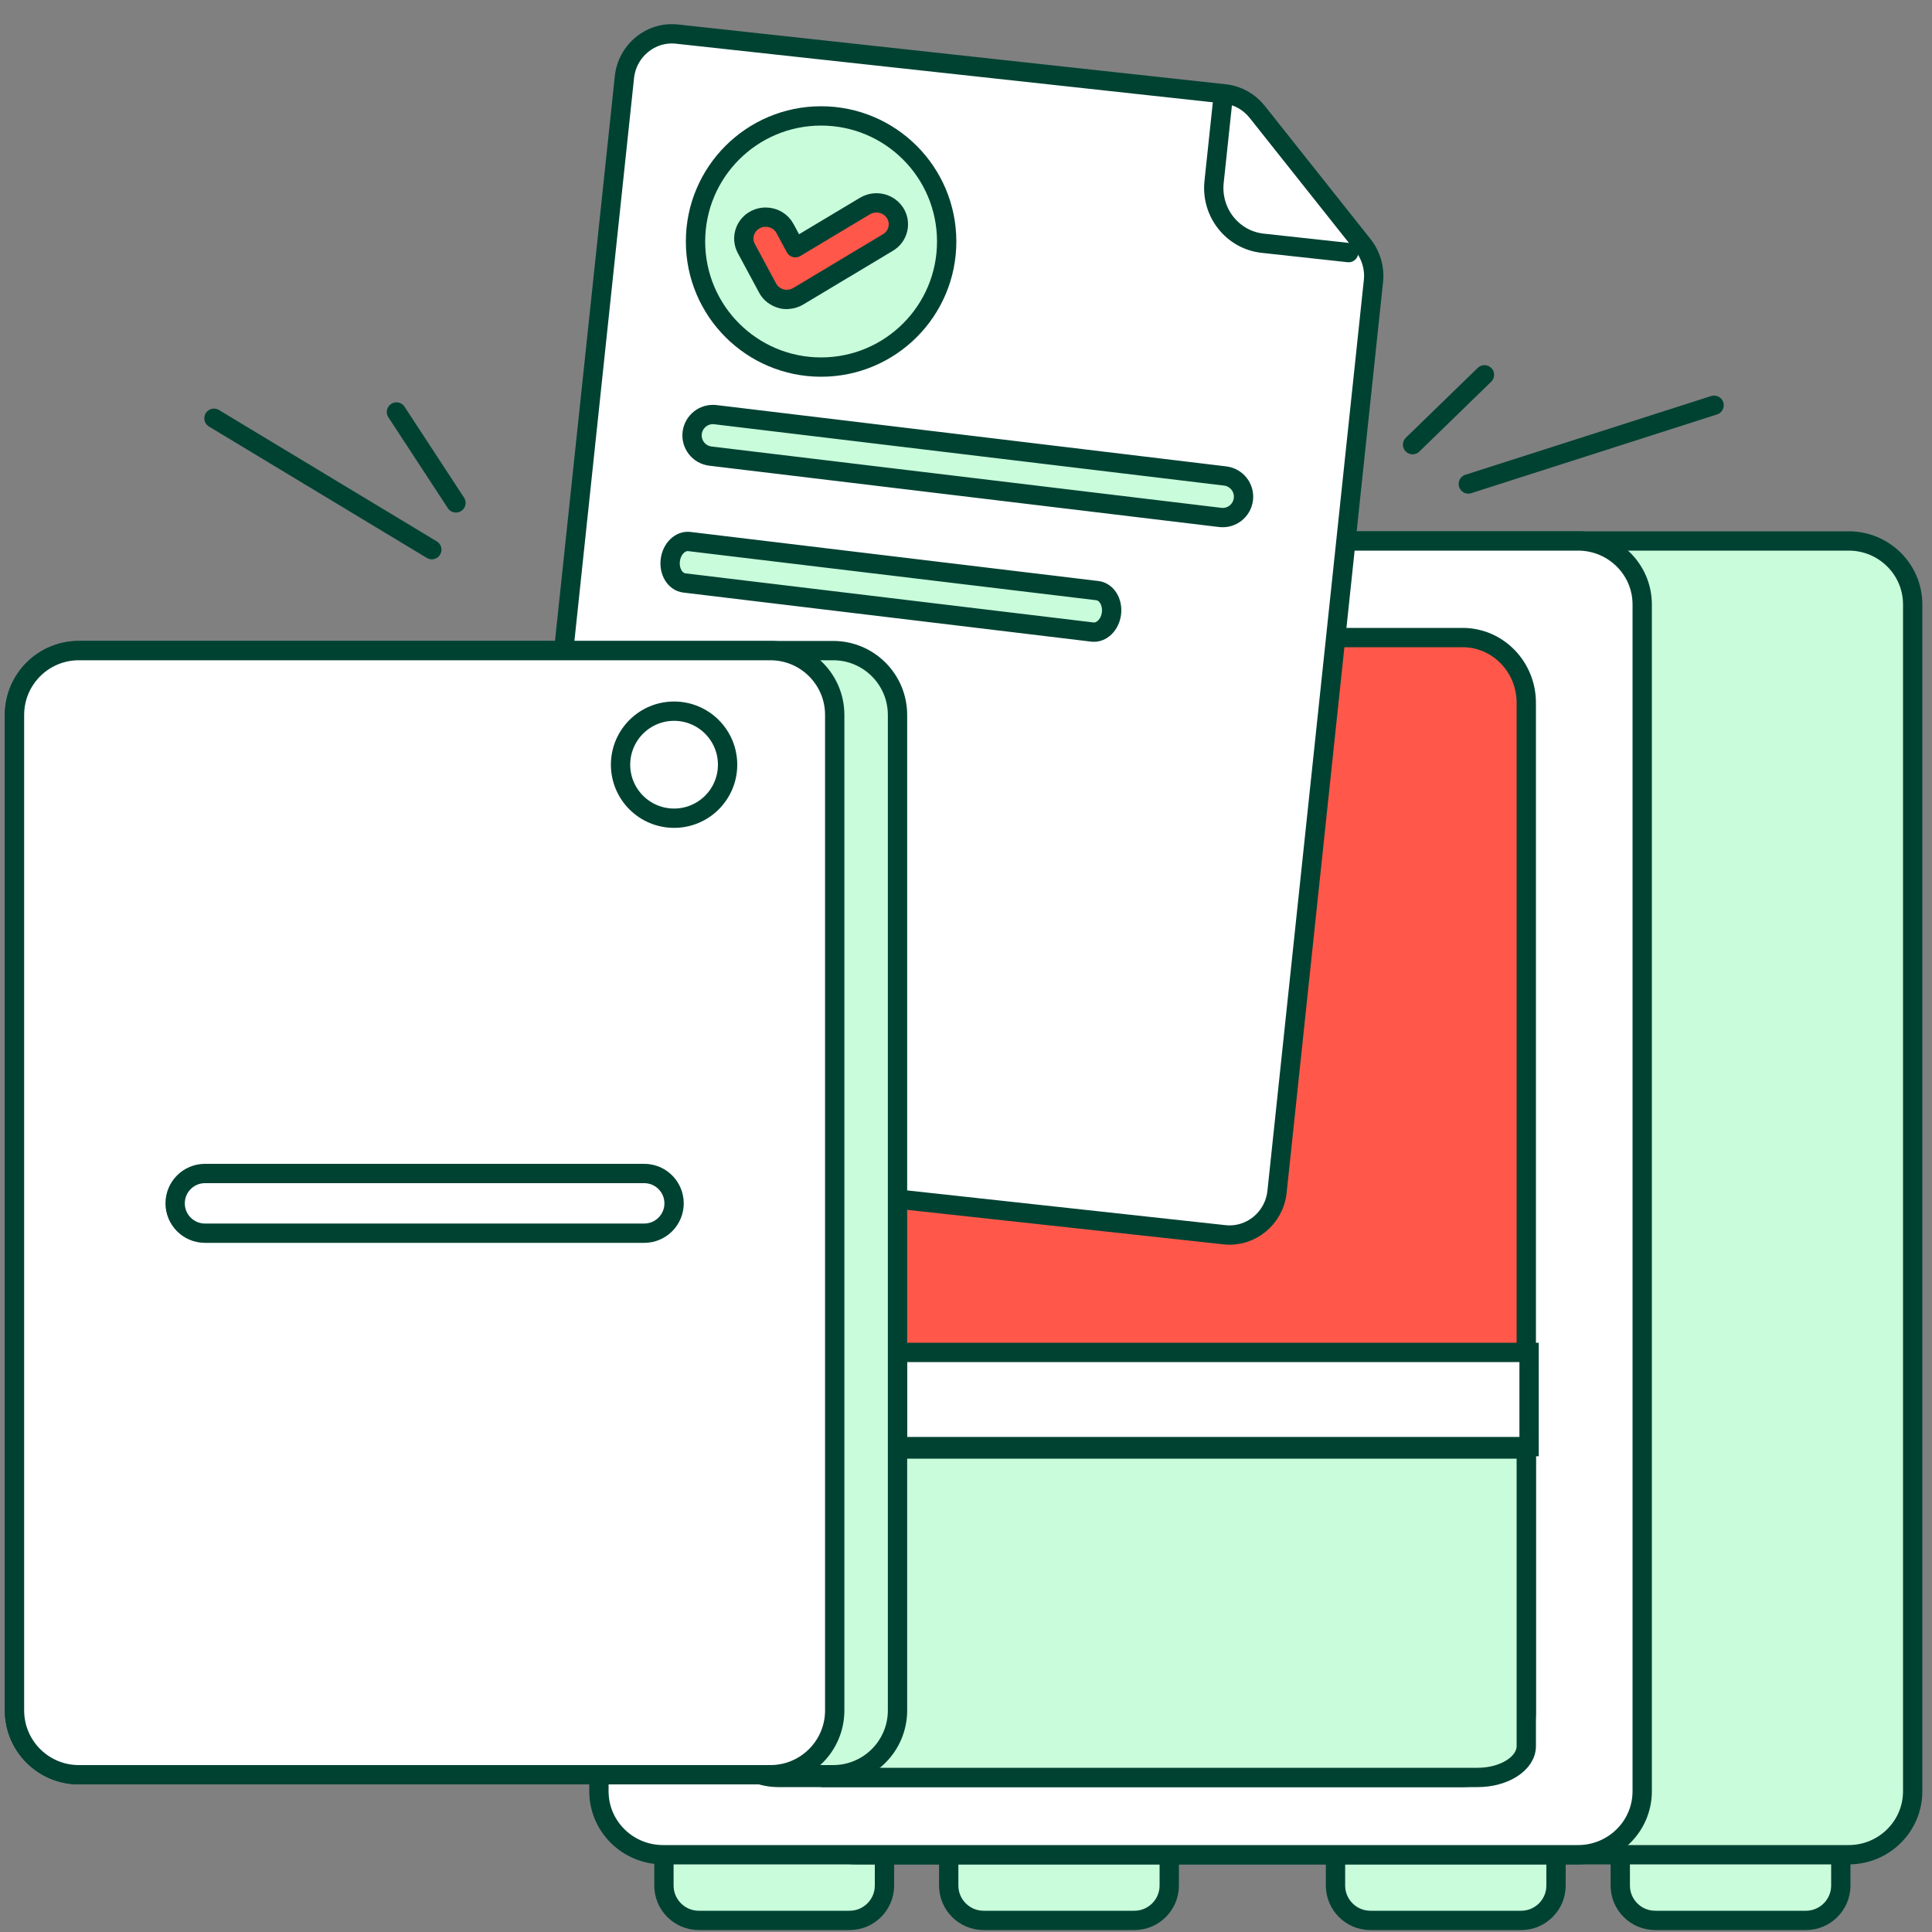
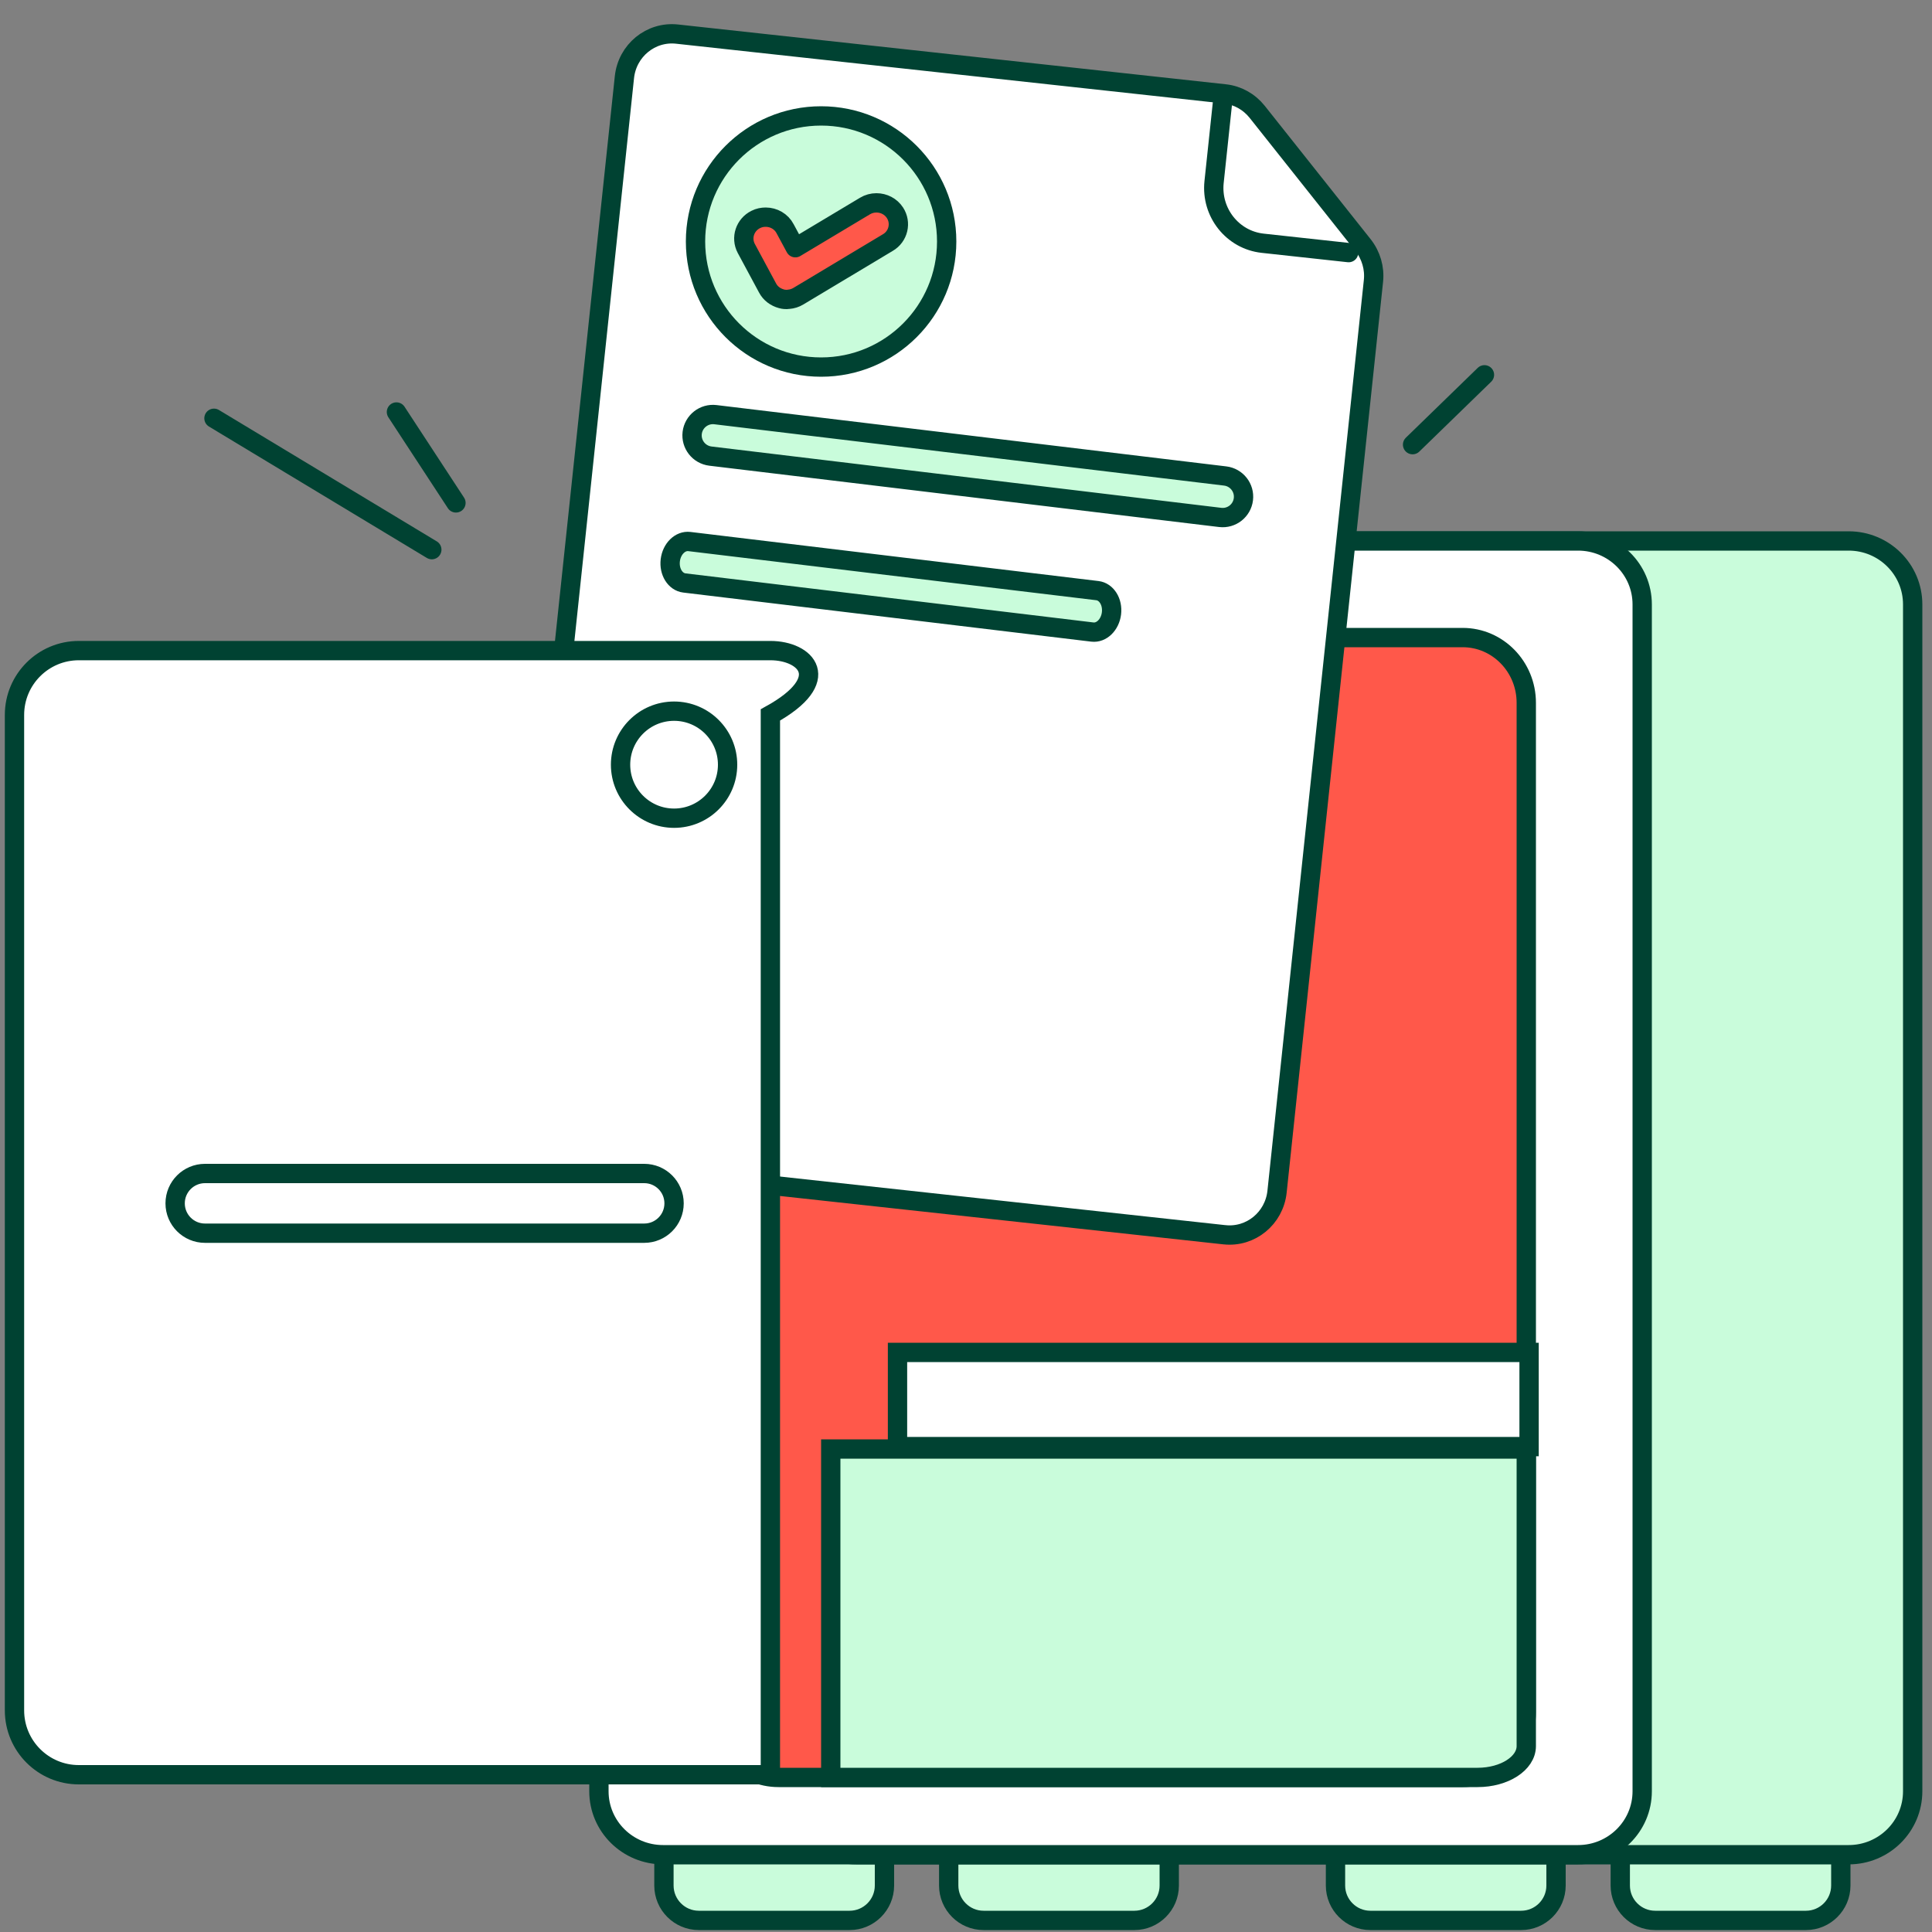
<svg xmlns="http://www.w3.org/2000/svg" width="100" height="100" viewBox="0 0 100 100" fill="none">
  <rect x="0" y="0" width="100" height="100" fill="#808080" stroke="none" />
  <path d="M34.365 94.675H45.78V97.595C45.78 98.59 44.97 99.4 43.975 99.4H36.17C35.175 99.4 34.365 98.59 34.365 97.595V94.675Z" fill="#C9FCDB" stroke="#004232" stroke-miterlimit="10" />
  <path d="M69.125 94.675H80.54V97.595C80.54 98.59 79.73 99.4 78.735 99.4H70.93C69.935 99.4 69.125 98.59 69.125 97.595V94.675Z" fill="#C9FCDB" stroke="#004232" stroke-miterlimit="10" />
  <path d="M49.105 94.675H60.52V97.595C60.52 98.59 59.71 99.4 58.715 99.4H50.91C49.915 99.4 49.105 98.59 49.105 97.595V94.675Z" fill="#C9FCDB" stroke="#004232" stroke-miterlimit="10" />
  <path d="M83.865 94.675H95.28V97.595C95.28 98.59 94.47 99.4 93.475 99.4H85.67C84.675 99.4 83.865 98.59 83.865 97.595V94.675Z" fill="#C9FCDB" stroke="#004232" stroke-miterlimit="10" />
  <path d="M95.687 28H44.313C42.483 28 41 29.47 41 31.284V92.716C41 94.53 42.483 96 44.313 96H95.687C97.517 96 99 94.53 99 92.716V31.284C99 29.47 97.517 28 95.687 28Z" fill="#C9FCDB" stroke="#004232" stroke-miterlimit="10" />
  <path d="M81.68 28H34.32C32.486 28 31 29.47 31 31.284V92.716C31 94.53 32.486 96 34.32 96H81.68C83.513 96 85 94.53 85 92.716V31.284C85 29.47 83.513 28 81.68 28Z" fill="white" stroke="#004232" stroke-miterlimit="10" stroke-linecap="round" />
  <path d="M75.706 33H40.294C38.475 33 37 34.512 37 36.377V88.623C37 90.488 38.475 92 40.294 92H75.706C77.525 92 79 90.488 79 88.623V36.377C79 34.512 77.525 33 75.706 33Z" fill="#FF584A" stroke="#004232" stroke-miterlimit="10" stroke-linecap="round" />
  <path d="M63.37 63.91L28.865 60.145C27.505 59.995 26.52 58.755 26.665 57.375L32.32 3.995C32.465 2.615 33.685 1.615 35.045 1.765L63.4 4.86C64.055 4.93 64.65 5.265 65.065 5.78L70.555 12.695C70.965 13.215 71.16 13.88 71.09 14.54L66.1 61.68C65.955 63.06 64.735 64.06 63.375 63.91H63.37Z" fill="white" stroke="#004232" stroke-miterlimit="10" stroke-linecap="round" />
  <path d="M63.414 24.637L37.03 21.463C36.438 21.392 35.9 21.814 35.828 22.406C35.757 22.998 36.18 23.536 36.772 23.608L63.157 26.782C63.749 26.853 64.287 26.431 64.358 25.838C64.429 25.246 64.007 24.708 63.414 24.637Z" fill="#C9FCDB" stroke="#004232" stroke-miterlimit="10" />
  <path d="M56.8 30.571L35.681 28.03C35.208 27.973 34.766 28.407 34.694 28.999C34.623 29.591 34.95 30.117 35.423 30.174L56.542 32.715C57.016 32.772 57.458 32.338 57.53 31.746C57.601 31.154 57.274 30.628 56.8 30.571Z" fill="#C9FCDB" stroke="#004232" stroke-miterlimit="10" />
  <path d="M43.005 75H79V90.377C79 91.272 77.869 92 76.48 92H43V75H43.005Z" fill="#C9FCDB" stroke="#004232" stroke-miterlimit="10" />
  <path d="M79.145 70H46.455V74.875H79.145V70Z" fill="white" stroke="#004232" stroke-miterlimit="10" stroke-linecap="round" />
-   <path d="M43.125 33.675H4.08C2.241 33.675 0.75 35.166 0.75 37.005V88.53C0.75 90.369 2.241 91.86 4.08 91.86H43.125C44.964 91.86 46.455 90.369 46.455 88.53V37.005C46.455 35.166 44.964 33.675 43.125 33.675Z" fill="#C9FCDB" stroke="#004232" stroke-miterlimit="10" />
-   <path d="M39.875 33.675H4.08C2.241 33.675 0.75 35.166 0.75 37.005V88.53C0.75 90.369 2.241 91.86 4.08 91.86H39.875C41.714 91.86 43.205 90.369 43.205 88.53V37.005C43.205 35.166 41.714 33.675 39.875 33.675Z" fill="white" stroke="#004232" stroke-miterlimit="10" stroke-linecap="round" />
+   <path d="M39.875 33.675H4.08C2.241 33.675 0.75 35.166 0.75 37.005V88.53C0.75 90.369 2.241 91.86 4.08 91.86H39.875V37.005C43.205 35.166 41.714 33.675 39.875 33.675Z" fill="white" stroke="#004232" stroke-miterlimit="10" stroke-linecap="round" />
  <path d="M33.345 60.74H10.61C9.757 60.74 9.065 61.432 9.065 62.285C9.065 63.139 9.757 63.83 10.61 63.83H33.345C34.198 63.83 34.89 63.139 34.89 62.285C34.89 61.432 34.198 60.74 33.345 60.74Z" fill="white" stroke="#004232" stroke-miterlimit="10" stroke-linecap="round" />
  <path d="M34.89 42.35C36.42 42.35 37.66 41.11 37.66 39.581C37.66 38.051 36.42 36.81 34.89 36.81C33.36 36.81 32.12 38.051 32.12 39.581C32.12 41.11 33.36 42.35 34.89 42.35Z" fill="white" stroke="#004232" stroke-miterlimit="10" />
  <path d="M63.315 4.95L62.84 9.425C62.675 11.005 63.8 12.42 65.355 12.59L69.805 13.075" fill="white" />
  <path d="M63.315 4.95L62.84 9.425C62.675 11.005 63.8 12.42 65.355 12.59L69.805 13.075" stroke="#004232" stroke-miterlimit="10" stroke-linecap="round" />
  <path d="M42.5 19C46.09 19 49 16.09 49 12.5C49 8.91 46.09 6 42.5 6C38.91 6 36 8.91 36 12.5C36 16.09 38.91 19 42.5 19Z" fill="#C9FCDB" stroke="#004232" stroke-miterlimit="10" />
  <path d="M40.731 15.5C40.763 15.5 40.795 15.497 40.825 15.491C40.997 15.477 41.168 15.425 41.323 15.331L45.956 12.554C46.219 12.402 46.403 12.148 46.471 11.859C46.538 11.572 46.49 11.268 46.323 11.012C46.11 10.686 45.747 10.5 45.363 10.5C45.161 10.5 44.954 10.553 44.771 10.664L41.167 12.822L40.636 11.837C40.439 11.46 40.046 11.24 39.632 11.24C39.466 11.24 39.286 11.273 39.116 11.36C38.564 11.635 38.334 12.306 38.628 12.861L38.628 12.861L38.63 12.864L39.727 14.903C39.877 15.19 40.139 15.382 40.451 15.466C40.57 15.501 40.68 15.5 40.723 15.5C40.726 15.5 40.728 15.5 40.731 15.5Z" fill="#FF584A" stroke="#004232" stroke-linejoin="round" />
  <path d="M22.35 28.45L11.075 21.65" stroke="#004232" stroke-miterlimit="10" stroke-linecap="round" />
  <path d="M23.6 26.03L20.52 21.325" stroke="#004232" stroke-miterlimit="10" stroke-linecap="round" />
  <path d="M73.115 23.015L76.835 19.4" stroke="#004232" stroke-miterlimit="10" stroke-linecap="round" />
-   <path d="M76 25.05L88.72 20.975" stroke="#004232" stroke-miterlimit="10" stroke-linecap="round" />
</svg>